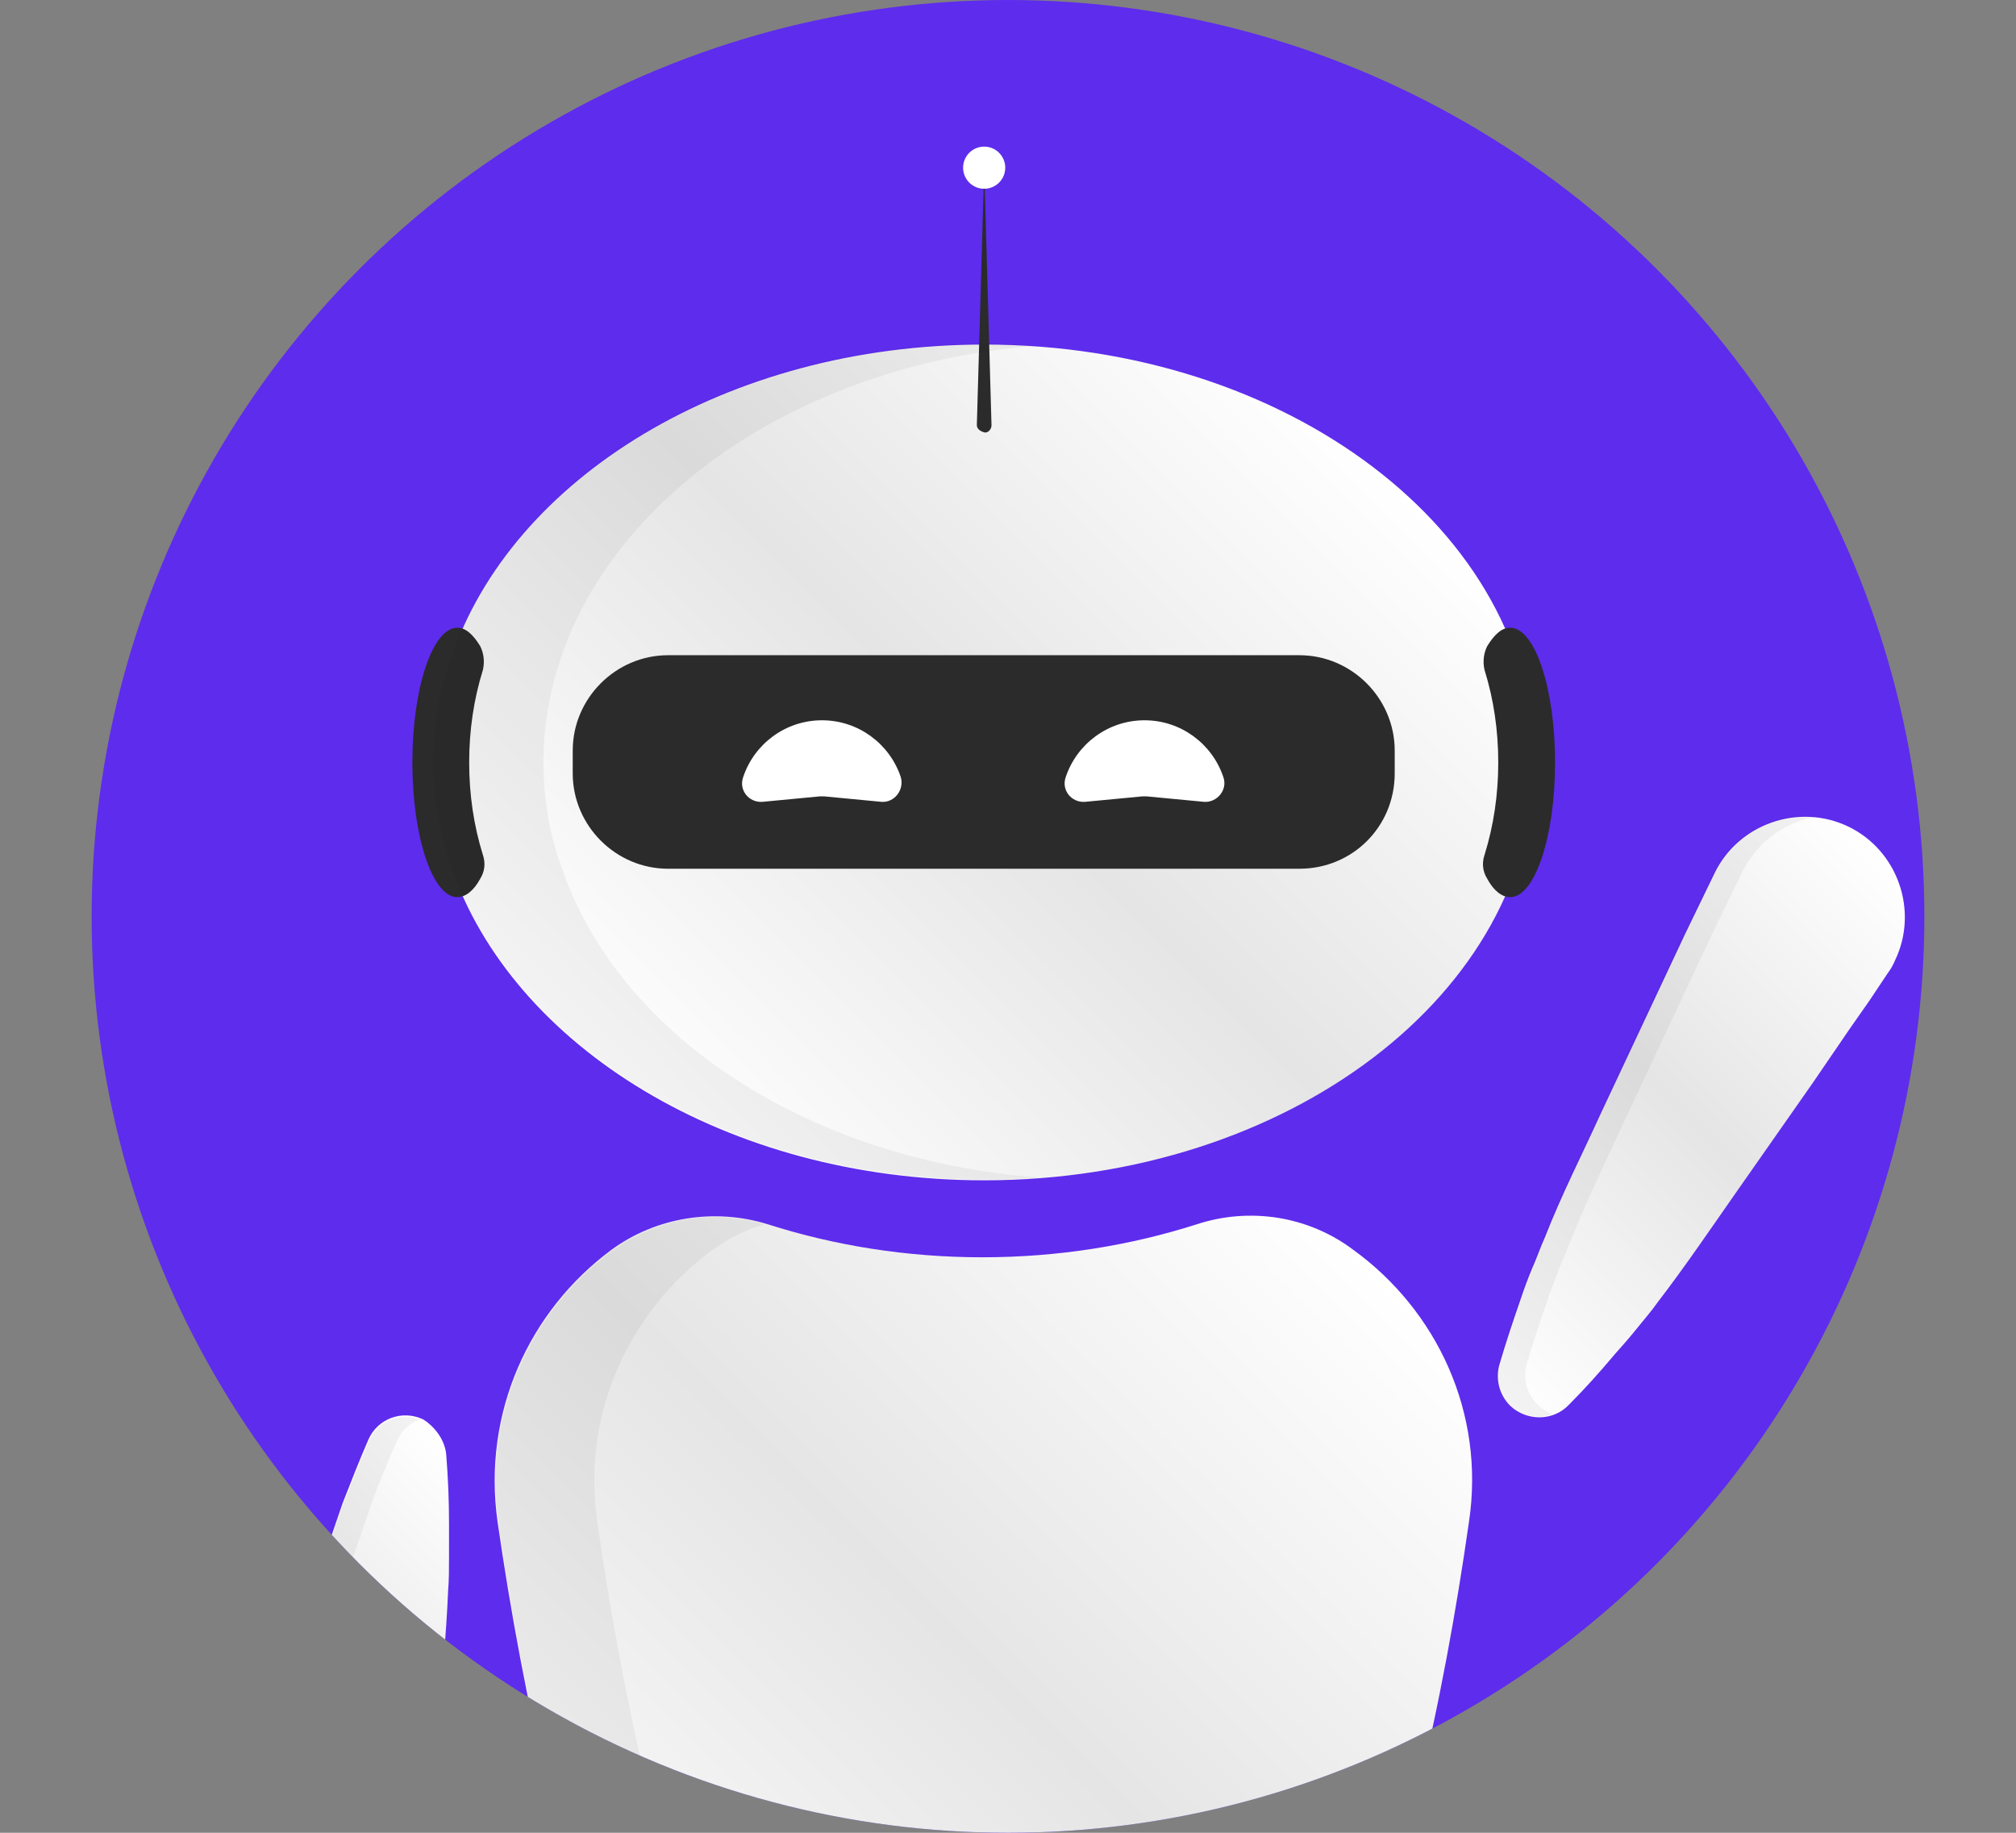
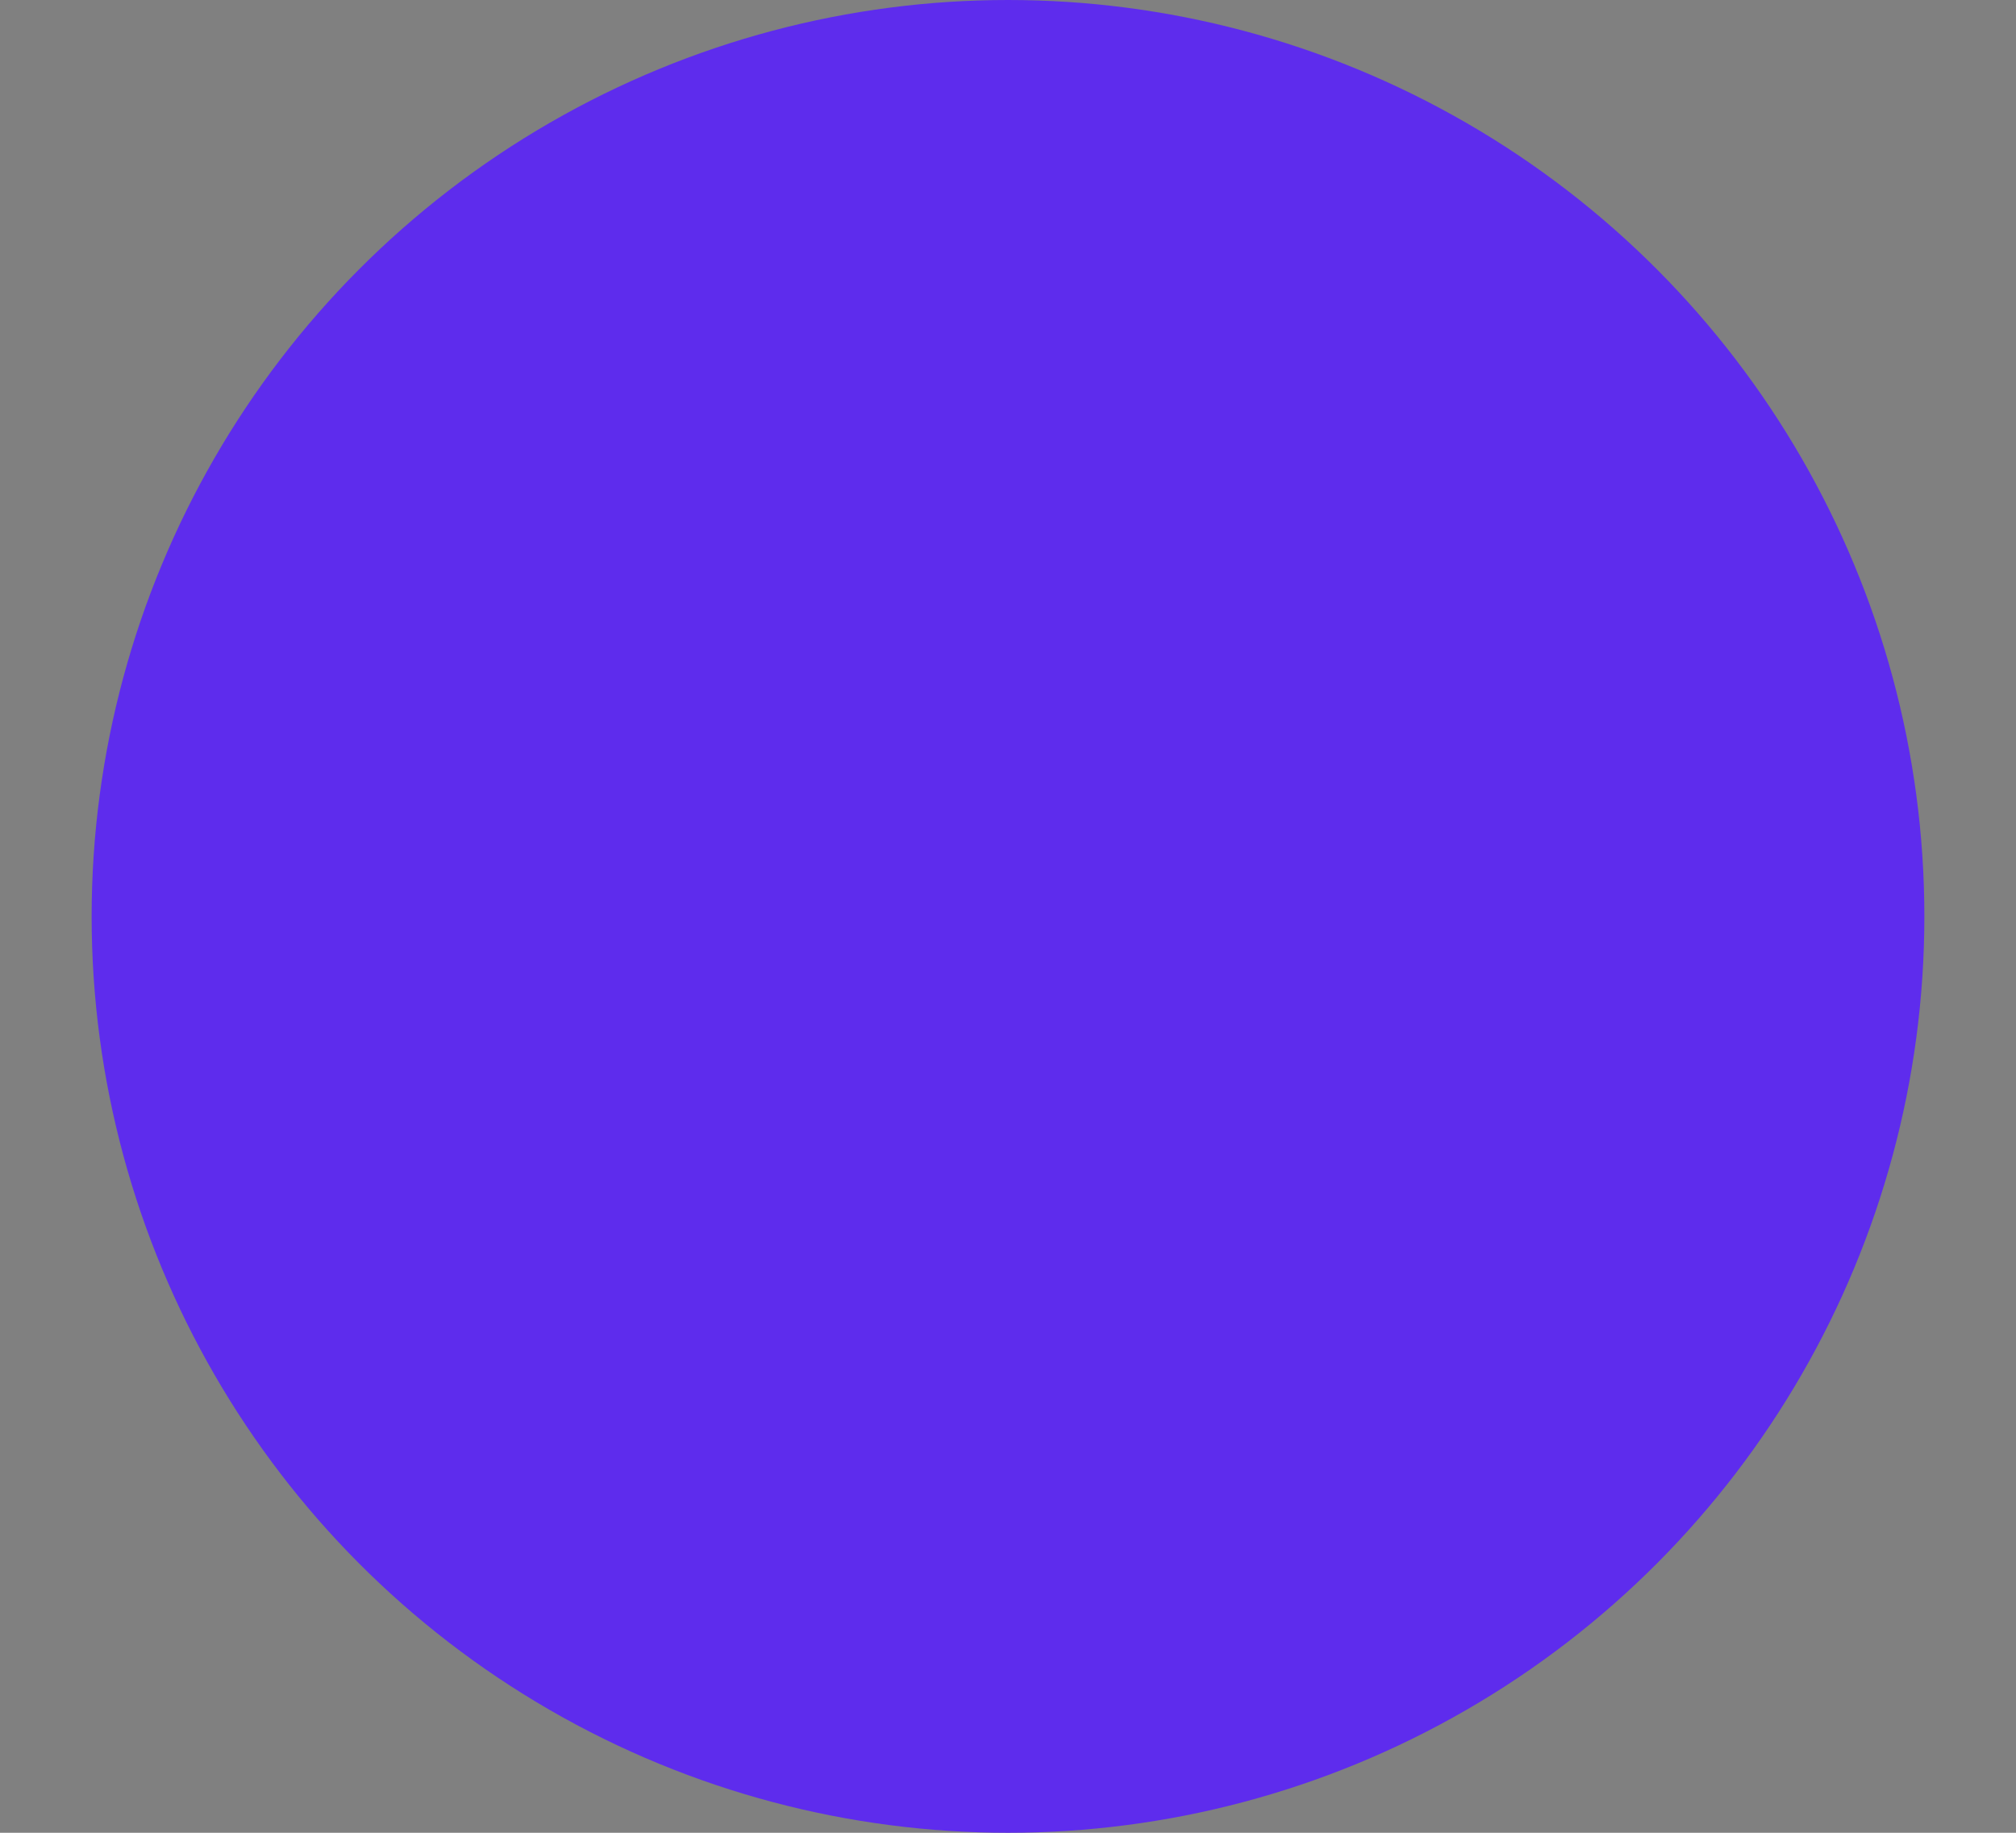
<svg xmlns="http://www.w3.org/2000/svg" xmlns:xlink="http://www.w3.org/1999/xlink" version="1.1" id="Camada_1" x="0px" y="0px" viewBox="0 0 220 200" style="enable-background:new 0 0 220 200;" xml:space="preserve">
  <rect x="0" y="0" width="220" height="200" fill="#808080" stroke="none" />
  <style type="text/css">
	.st0{fill:#5E2CED;}
	.st1{clip-path:url(#SVGID_2_);}
	.st2{fill:url(#SVGID_3_);}
	.st3{fill:#2B2B2B;}
	.st4{opacity:5.000000e-02;enable-background:new    ;}
	.st5{fill:url(#SVGID_4_);}
	.st6{fill:url(#SVGID_5_);}
	.st7{fill:#FFFFFF;}
	.st8{fill:url(#SVGID_6_);}
</style>
  <g id="Camada_1_1_">
</g>
  <g id="Modo_de_isolamento">
    <g>
      <circle class="st0" cx="110" cy="100" r="100" />
      <g>
        <g>
          <defs>
-             <circle id="SVGID_1_" cx="110" cy="100" r="100" />
-           </defs>
+             </defs>
          <clipPath id="SVGID_2_">
            <use xlink:href="#SVGID_1_" style="overflow:visible;" />
          </clipPath>
          <g class="st1">
            <linearGradient id="SVGID_3_" gradientUnits="userSpaceOnUse" x1="63.374" y1="-25.108" x2="151.171" y2="62.689" gradientTransform="matrix(1 0 0 -1 0 202)">
              <stop offset="0" style="stop-color:#FFFFFF" />
              <stop offset="0.506" style="stop-color:#E5E5E5" />
              <stop offset="1" style="stop-color:#FFFFFF" />
            </linearGradient>
            <path class="st2" d="M160.3,166.1c-5.4,37.9-19.2,92.2-53,92.2s-47.5-54.3-53-92.2c-1.7-12,3.5-23.1,12.4-29.7       c4.9-3.6,11.3-4.6,17.1-2.8c7.2,2.3,15.1,3.6,23.4,3.6s16.2-1.3,23.4-3.6c5.8-1.9,12.2-0.9,17.1,2.8       C156.8,143,162.1,154.2,160.3,166.1z" />
            <path class="st3" d="M59.4,193c3.2,3,6.7,5.7,10.5,7.9s7.7,4.1,11.9,5.5c8.2,2.9,17,4.3,25.7,4.3s17.4-1.4,25.7-4.3       c4.1-1.4,8.1-3.3,11.9-5.5c3.8-2.2,7.3-4.8,10.5-7.9c-3,3.2-6.5,6-10.2,8.3c-3.7,2.4-7.7,4.3-11.8,5.9       c-4.1,1.6-8.4,2.7-12.8,3.5s-8.8,1.1-13.2,1.1c-8.8,0-17.7-1.5-26-4.6c-4.1-1.6-8.1-3.5-11.8-5.9       C65.8,198.9,62.4,196.2,59.4,193z" />
            <path class="st4" d="M112.8,257.9c-1.7,0.3-3.5,0.5-5.4,0.5c-33.8,0-47.5-54.3-53-92.2c-1.7-12,3.5-23.1,12.4-29.7       c4.8-3.5,11-4.6,16.6-2.9c-2.1,0.6-4,1.6-5.8,2.9c-8.9,6.6-14.2,17.8-12.4,29.7C70.3,201.9,82.9,252.4,112.8,257.9z" />
            <linearGradient id="SVGID_4_" gradientUnits="userSpaceOnUse" x1="16.849" y1="-12.468" x2="61.33" y2="32.012" gradientTransform="matrix(1 0 0 -1 0 202)">
              <stop offset="0" style="stop-color:#FFFFFF" />
              <stop offset="0.506" style="stop-color:#E5E5E5" />
              <stop offset="1" style="stop-color:#FFFFFF" />
            </linearGradient>
            <path class="st5" d="M48.7,158.8c0.2,2.5,0.3,5,0.3,7.4c0,1.2,0,2.5,0,3.7s0,2.5-0.1,3.7c-0.2,4.9-0.7,9.7-1.1,14.6l-0.6,7.3       l-0.7,7.3l-0.7,7.3l-0.4,3.6l-0.4,3.6c-0.6,6-6,10.4-12,9.7c-6-0.6-10.4-6-9.7-12c0.1-0.5,0.2-1.1,0.3-1.6l0.9-3.5l0.9-3.5       l1.8-7.1l1.9-7.1l1.9-7.1c1.3-4.7,2.4-9.4,4-14.1c0.4-1.2,0.8-2.3,1.2-3.5s0.8-2.3,1.2-3.5c0.9-2.3,1.8-4.6,2.8-6.9       c1-2.3,3.7-3.3,6-2.2C47.6,155.8,48.6,157.3,48.7,158.8z" />
-             <path class="st4" d="M45.8,154.9c-1.1,0.4-2,1.2-2.5,2.4c-1,2.3-2,4.6-2.8,6.9c-0.4,1.2-0.8,2.3-1.2,3.5s-0.8,2.3-1.2,3.5       c-1.5,4.7-2.7,9.4-4,14.1l-1.9,7.1l-1.9,7.1l-1.8,7.1l-0.9,3.5l-0.9,3.5c-0.1,0.5-0.2,1-0.3,1.6c-0.6,5.9,3.5,11.1,9.3,12       c-0.9,0.1-1.8,0.1-2.7,0.1c-6-0.6-10.4-6-9.7-12c0.1-0.5,0.2-1.1,0.3-1.6l0.9-3.5l0.9-3.5l1.8-7.1l1.9-7.1l1.9-7.1       c1.3-4.7,2.4-9.4,4-14.1c0.4-1.2,0.8-2.3,1.2-3.5s0.8-2.3,1.2-3.5c0.9-2.3,1.8-4.6,2.8-6.9C41.1,155.1,43.6,154.1,45.8,154.9z" />
            <g>
              <linearGradient id="SVGID_5_" gradientUnits="userSpaceOnUse" x1="69.702" y1="81.135" x2="145.064" y2="156.497" gradientTransform="matrix(1 0 0 -1 0 202)">
                <stop offset="0" style="stop-color:#FFFFFF" />
                <stop offset="0.506" style="stop-color:#E5E5E5" />
                <stop offset="1" style="stop-color:#FFFFFF" />
              </linearGradient>
-               <path class="st6" d="M167.4,83.2c0,25.2-26.9,45.6-60,45.6c-28,0-51.5-14.6-58.2-34.3c-1.2-3.6-1.9-7.4-1.9-11.3        s0.6-7.7,1.9-11.3c6.6-19.7,30.1-34.3,58.2-34.3C140.5,37.6,167.4,58,167.4,83.2z" />
              <path class="st3" d="M51.2,83.2c0,3.5,0.5,6.9,1.5,10.1c0.3,0.9,0.2,1.8-0.3,2.6c-0.7,1.3-1.6,2-2.5,2        c-2.7,0-4.9-6.6-4.9-14.7s2.2-14.7,4.9-14.7c0.9,0,1.7,0.7,2.5,2c0.4,0.8,0.5,1.7,0.3,2.6C51.7,76.3,51.2,79.7,51.2,83.2z" />
              <path class="st3" d="M163.5,83.2c0,3.5-0.5,6.9-1.5,10.1c-0.3,0.9-0.2,1.8,0.3,2.6c0.7,1.3,1.6,2,2.5,2        c2.7,0,4.9-6.6,4.9-14.7s-2.2-14.7-4.9-14.7c-0.9,0-1.7,0.7-2.5,2c-0.4,0.8-0.5,1.7-0.3,2.6C163,76.3,163.5,79.7,163.5,83.2z" />
              <path class="st3" d="M141.8,94.8H72.9c-5.7,0-10.4-4.7-10.4-10.4v-2.5c0-5.7,4.7-10.4,10.4-10.4h68.9        c5.7,0,10.4,4.7,10.4,10.4v2.5C152.2,90.2,147.6,94.8,141.8,94.8z" />
              <path class="st3" d="M106.6,46.4l0.8-28l0.8,28c0,0.4-0.3,0.8-0.7,0.8C107,47.1,106.6,46.8,106.6,46.4L106.6,46.4z" />
              <circle class="st7" cx="107.4" cy="18.3" r="2.3" />
              <path class="st4" d="M113.4,128.5c-2,0.1-4,0.2-6,0.2c-28,0-51.5-14.6-58.2-34.3c-1.2-3.6-1.9-7.4-1.9-11.3s0.6-7.7,1.9-11.3        c6.6-19.7,30.1-34.3,58.2-34.3c2,0,4,0.1,6,0.2c-25.3,1.9-46,15.8-52.2,34.1c-1.2,3.6-1.9,7.4-1.9,11.3s0.6,7.7,1.9,11.3        C67.3,112.8,88,126.6,113.4,128.5z" />
              <path class="st7" d="M96.2,87.5l-6.3-0.6c-0.1,0-0.3,0-0.4,0l-6.3,0.6c-1.5,0.1-2.6-1.3-2.1-2.7c1.2-3.6,4.6-6.2,8.6-6.2        s7.4,2.6,8.6,6.2C98.7,86.2,97.6,87.6,96.2,87.5z" />
              <path class="st7" d="M131.4,87.5l-6.3-0.6c-0.1,0-0.3,0-0.4,0l-6.3,0.6c-1.5,0.1-2.6-1.3-2.1-2.7c1.2-3.6,4.6-6.2,8.6-6.2        c4,0,7.4,2.6,8.6,6.2C134,86.2,132.8,87.6,131.4,87.5z" />
            </g>
            <linearGradient id="SVGID_6_" gradientUnits="userSpaceOnUse" x1="157.212" y1="56.188" x2="207.69" y2="106.667" gradientTransform="matrix(1 0 0 -1 0 202)">
              <stop offset="0" style="stop-color:#FFFFFF" />
              <stop offset="0.506" style="stop-color:#E5E5E5" />
              <stop offset="1" style="stop-color:#FFFFFF" />
            </linearGradient>
-             <path class="st8" d="M163.6,149c0.7-2.4,1.5-4.8,2.3-7.1c0.4-1.2,0.8-2.3,1.3-3.5c0.5-1.1,0.9-2.3,1.4-3.4       c1.8-4.6,4-8.9,6-13.3l3.1-6.6l3.1-6.6l3.1-6.6l1.6-3.3l1.6-3.3c2.6-5.4,9.2-7.7,14.6-5.1c5.4,2.6,7.7,9.2,5.1,14.6       c-0.2,0.5-0.5,1-0.8,1.4l-2,3l-2.1,3l-4.1,6l-4.2,6l-4.2,6c-2.8,4-5.5,8-8.5,11.9c-0.7,1-1.5,1.9-2.3,2.9s-1.6,1.9-2.4,2.8       c-1.6,1.9-3.2,3.7-5,5.5c-1.7,1.8-4.6,1.8-6.4,0.1C163.6,152.2,163.2,150.5,163.6,149z" />
            <path class="st4" d="M198.4,89.1c-3.5,0.5-6.6,2.7-8.3,6.1l-1.6,3.3l-1.6,3.3l-3.1,6.6l-3.1,6.6l-3.1,6.6       c-2,4.4-4.2,8.8-6,13.3c-0.5,1.1-0.9,2.3-1.4,3.4c-0.4,1.1-0.9,2.3-1.3,3.5c-0.8,2.3-1.6,4.7-2.3,7.1c-0.4,1.5,0,3.2,1.2,4.4       c0.5,0.5,1,0.8,1.6,1c-1.6,0.6-3.4,0.2-4.7-1c-1.2-1.2-1.6-2.9-1.2-4.4c0.7-2.4,1.5-4.8,2.3-7.1c0.4-1.2,0.8-2.3,1.3-3.5       c0.5-1.1,0.9-2.3,1.4-3.4c1.8-4.6,4-8.9,6-13.3l3.1-6.6l3.1-6.6l3.1-6.6l1.6-3.3l1.6-3.3C189.2,90.8,193.9,88.5,198.4,89.1z" />
          </g>
        </g>
      </g>
    </g>
  </g>
</svg>